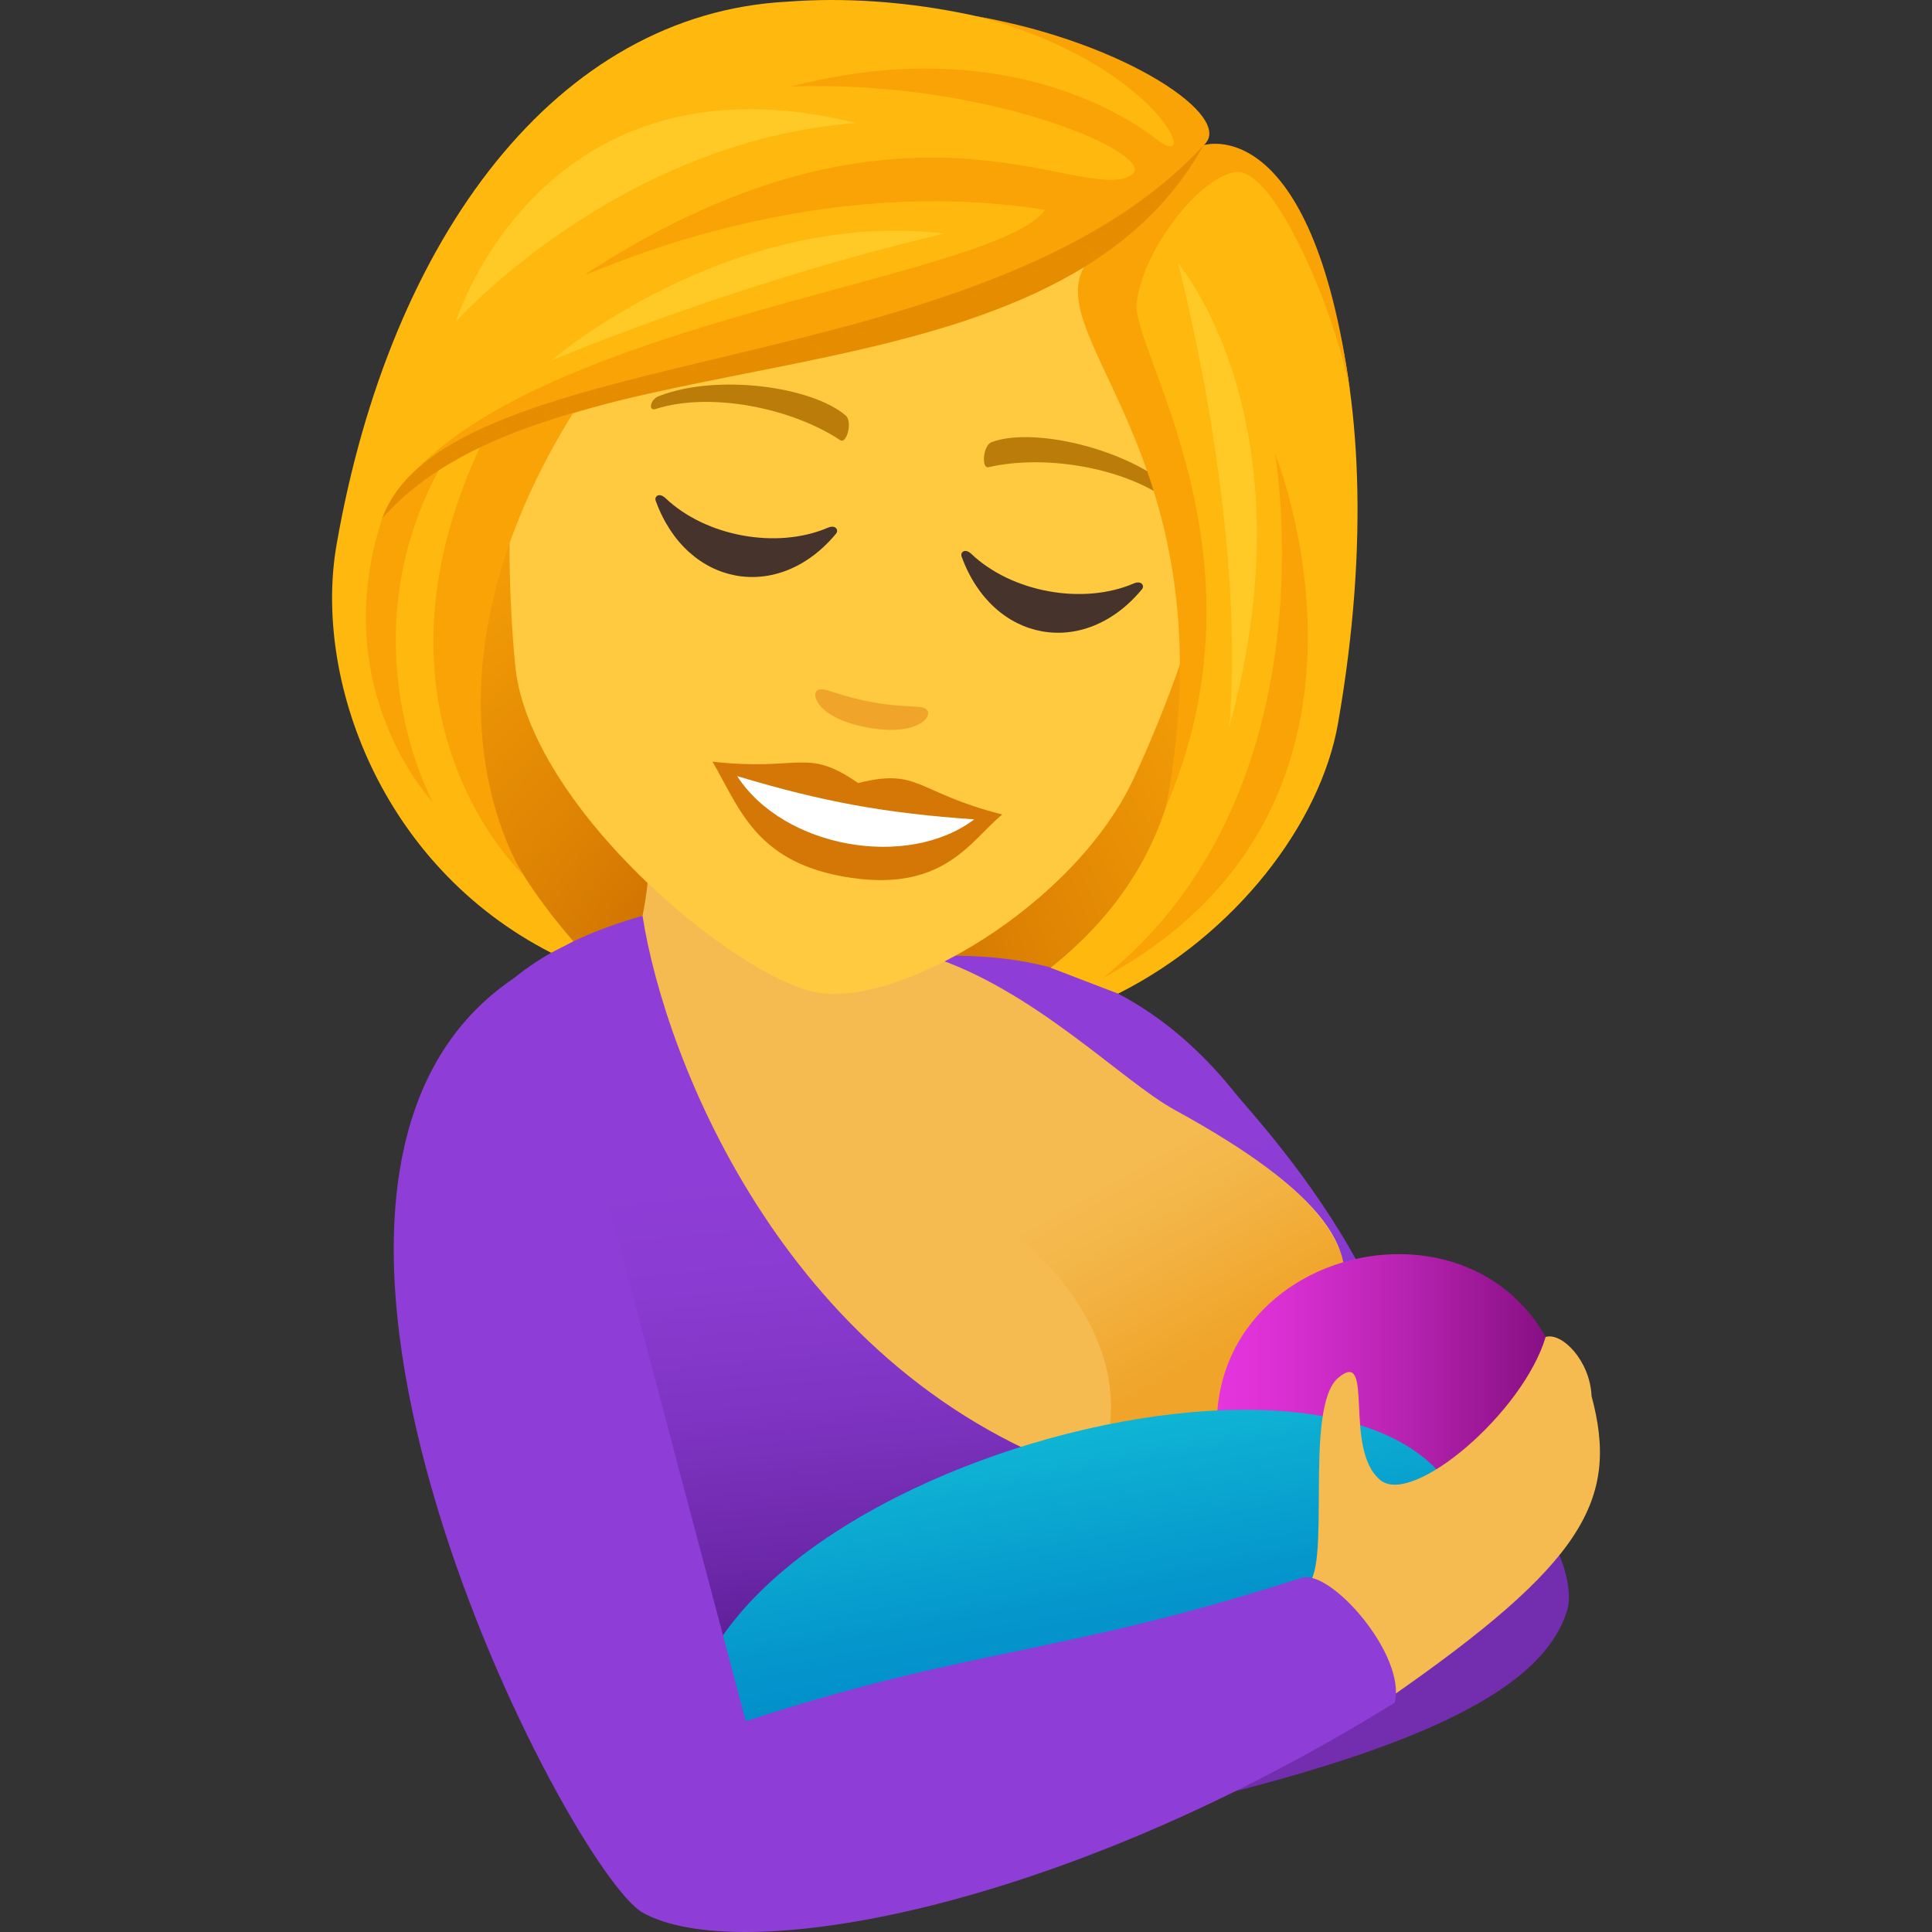
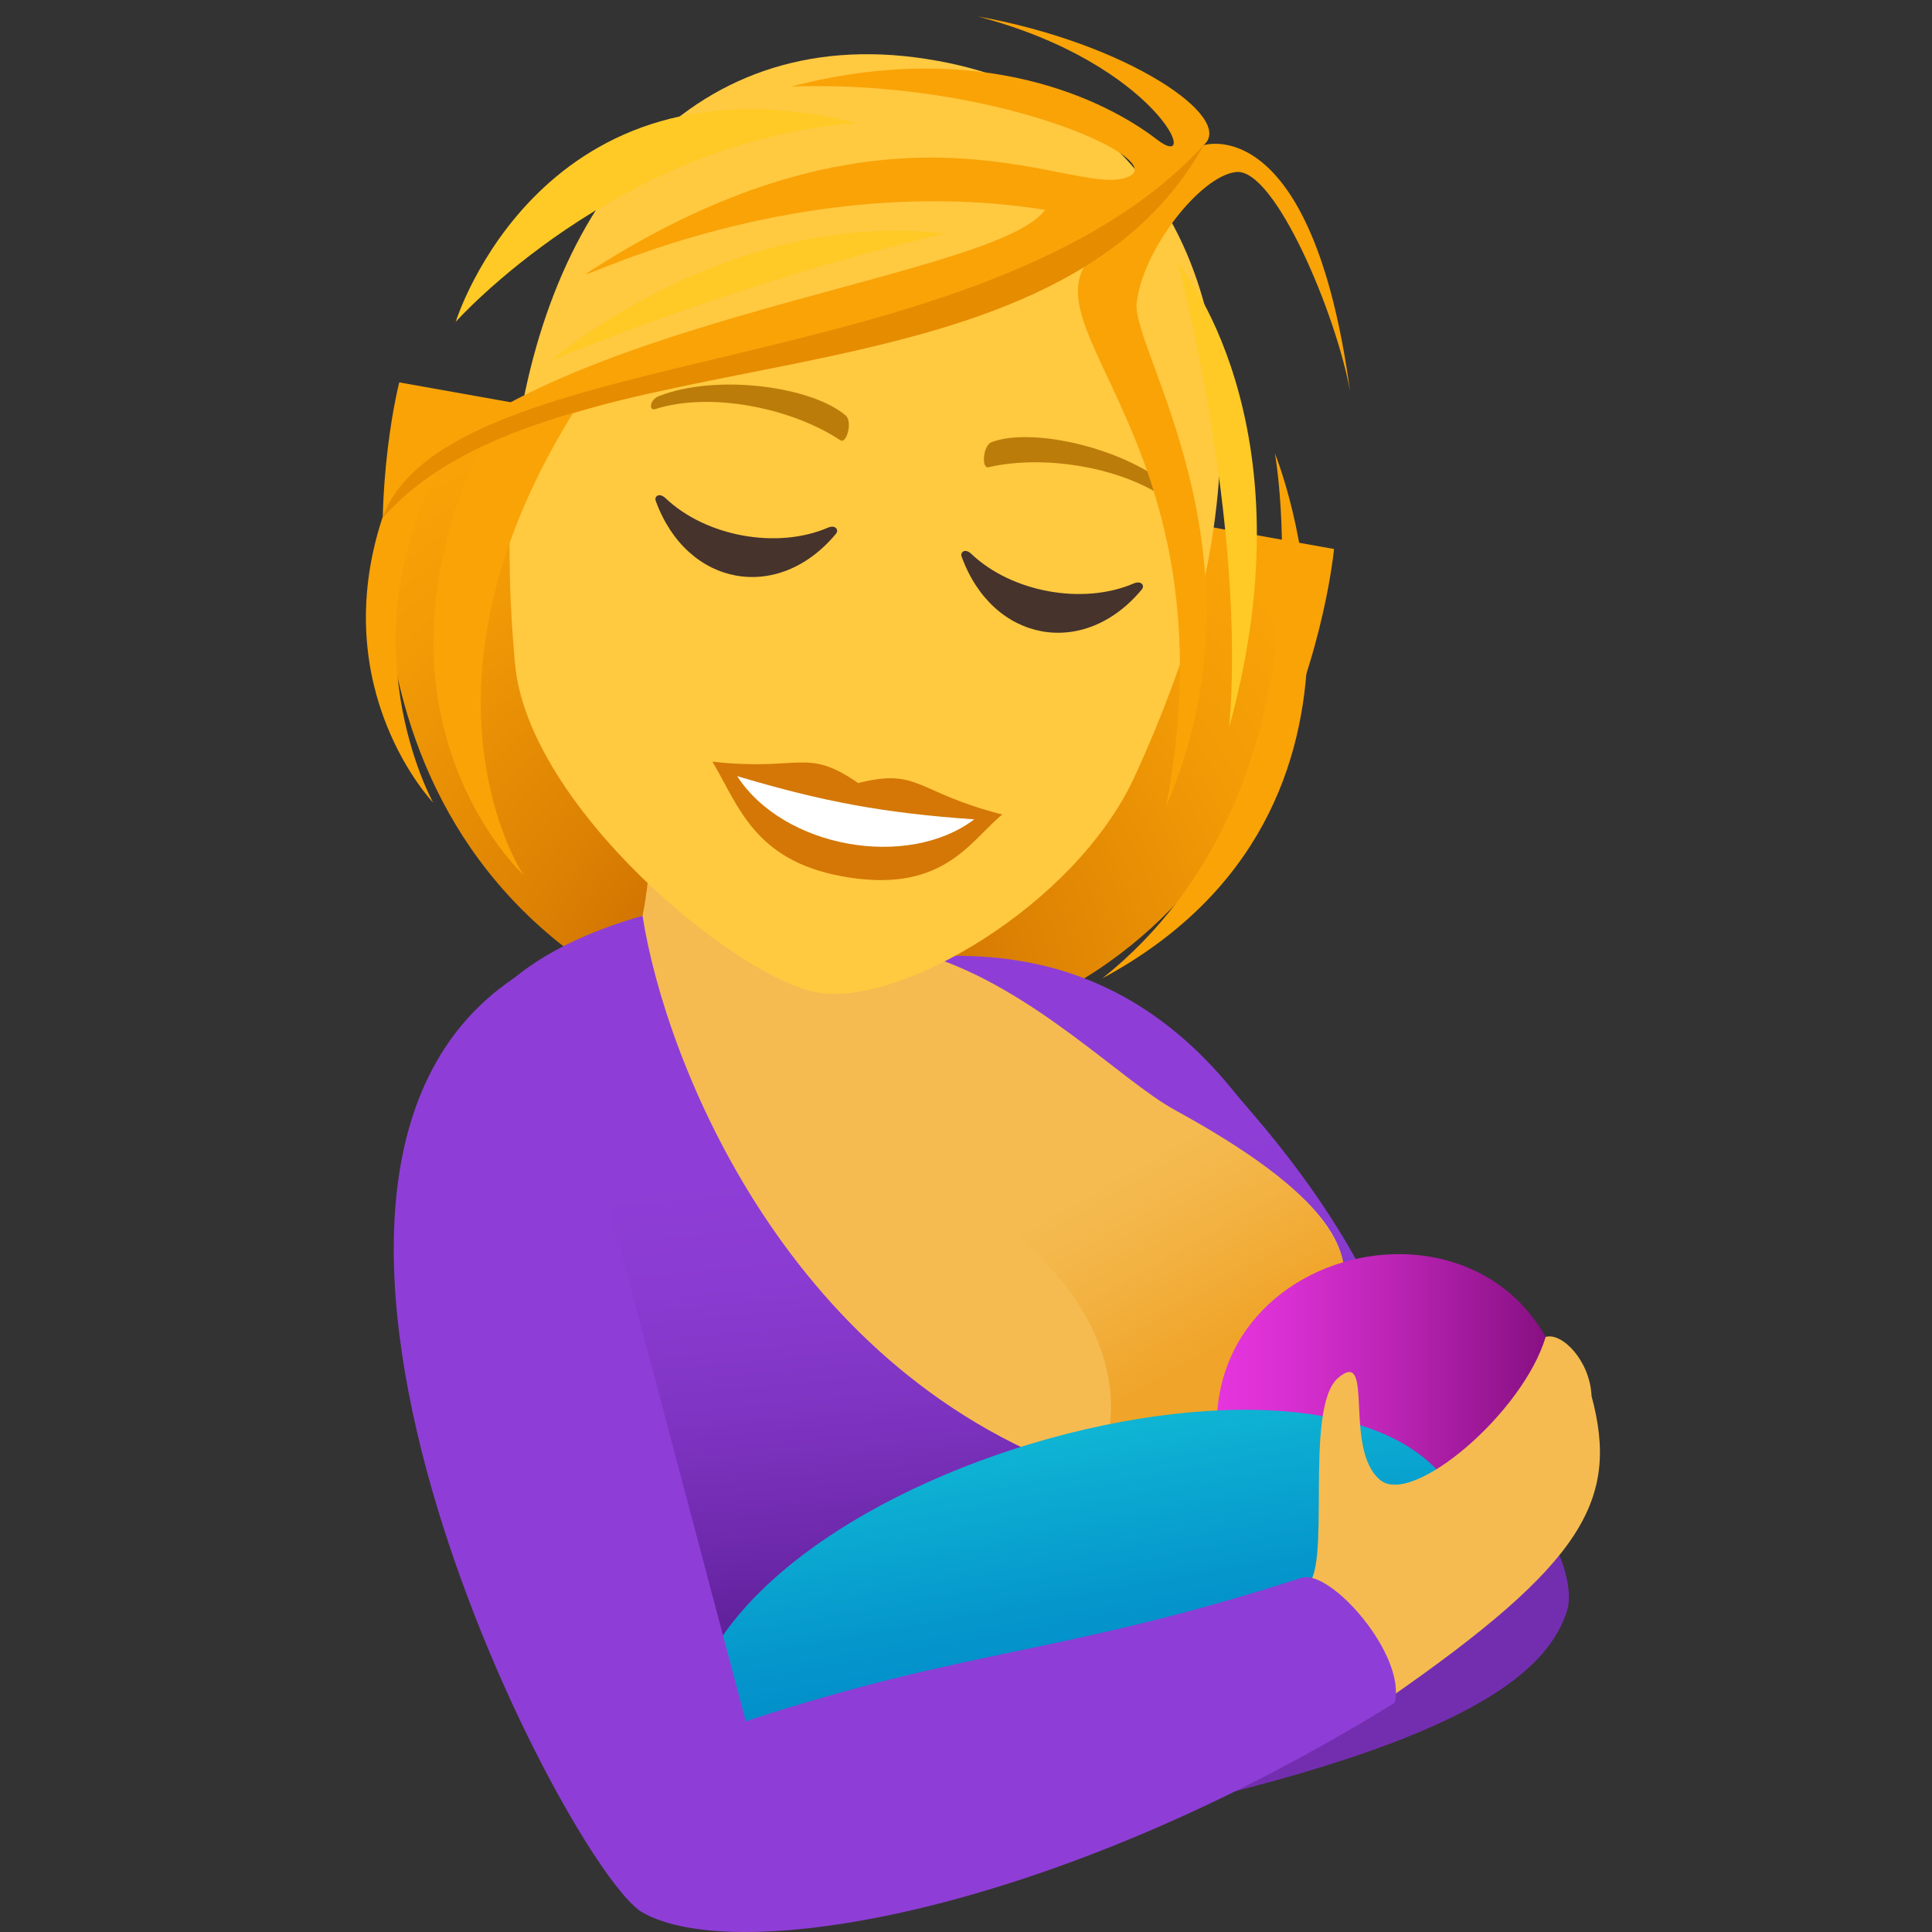
<svg xmlns="http://www.w3.org/2000/svg" xml:space="preserve" style="enable-background:new 0 0 64 64" viewBox="0 0 64 64">
  <rect x="0" y="0" width="64" height="64" fill="#333333" stroke="none" />
  <radialGradient id="a" cx="33.748" cy="-9.962" r="21.738" gradientTransform="matrix(.974 .174 -.172 .985 -9.054 37.83)" gradientUnits="userSpaceOnUse">
    <stop offset="0" style="stop-color:#bf6000" />
    <stop offset=".397" style="stop-color:#dc8103" />
    <stop offset=".772" style="stop-color:#f19a06" />
    <stop offset="1" style="stop-color:#f9a307" />
  </radialGradient>
  <path d="M31.117 34.296c11.84-2.5 13.074-16.11 13.074-16.11l-30.965-5.519S9.78 25.883 20.058 32.325c0 0 2.116.954 5.432 1.545 3.319.591 5.627.426 5.627.426z" style="fill:url(#a)" />
  <path d="M30.462 61.502c15.783-2.721 20.575-5.294 21.454-8.163.684-2.217-4.807-13.363-21.454 8.163z" style="fill:#732eb0" />
  <path d="M21.439 27.743c.193 1-.154 2.594-.154 2.594-2.895 1.075 6.388 19.296 19.984 21.519C52.434 45.2 38.86 34.65 37.832 33.735c-1.715-1.521-3.791-1.377-7.08-2.076v-1.322l-9.313-2.594z" style="fill:#f5bb51" />
  <linearGradient id="b" x1="41.734" x2="38.315" y1="44.788" y2="38.805" gradientTransform="translate(-1.438)" gradientUnits="userSpaceOnUse">
    <stop offset="0" style="stop-color:#f0a429" />
    <stop offset=".617" style="stop-color:#f3b445" />
    <stop offset="1" style="stop-color:#f5bb51" />
  </linearGradient>
  <path d="M31.069 39.22c4.334 2.286 5.997 5.409 5.701 7.952 3.538.503 6.601-.031 7.753-5.367-.718-2.37-3.875-4.025-6.012-5.283-3.563-1.654-8.042-1.679-7.442 2.698z" style="fill:url(#b)" />
  <linearGradient id="c" x1="33.213" x2="31.747" y1="53.976" y2="38.424" gradientTransform="translate(-1.438)" gradientUnits="userSpaceOnUse">
    <stop offset="0" style="stop-color:#5d1e96" />
    <stop offset=".193" style="stop-color:#6c28aa" />
    <stop offset=".494" style="stop-color:#7f34c2" />
    <stop offset=".771" style="stop-color:#8a3bd1" />
    <stop offset="1" style="stop-color:#8e3ed6" />
  </linearGradient>
  <path d="M21.285 30.337c-12.199 3.49-5.36 14.596 2.282 29.731 11.442-1.318 20.666-3.724 22.62-8.242 2.969-6.858-4.407-14.537-5.278-15.625-3.902-4.887-8.446-4.525-10.157-4.542 3.48 1.092 6.408 4.148 8.16 5.107 10.06 5.502 5.052 8.173-2.625 12.162-10.167-3.312-14.255-13.78-15.002-18.591z" style="fill:url(#c)" />
  <linearGradient id="d" x1="41.746" x2="53.535" y1="46.561" y2="46.561" gradientTransform="translate(-1.438)" gradientUnits="userSpaceOnUse">
    <stop offset="0" style="stop-color:#e635de" />
    <stop offset=".178" style="stop-color:#da30d3" />
    <stop offset=".499" style="stop-color:#ba24b4" />
    <stop offset=".925" style="stop-color:#871083" />
    <stop offset="1" style="stop-color:#7d0c7a" />
  </linearGradient>
  <path d="M52.095 48.303c.165-9.658-12.129-8.093-11.78-.787 4.272 8.652 11.78.788 11.78.788z" style="fill:url(#d)" />
  <linearGradient id="e" x1="37.627" x2="36.056" y1="56.212" y2="47.588" gradientTransform="translate(-1.438)" gradientUnits="userSpaceOnUse">
    <stop offset="0" style="stop-color:#018bc9" />
    <stop offset=".376" style="stop-color:#0597cc" />
    <stop offset="1" style="stop-color:#0fb4d4" />
  </linearGradient>
  <path d="M48.73 51.779c.166-9.661-24.027-4.136-25.909 4.906 4.266 8.65 25.909-4.906 25.909-4.906z" style="fill:url(#e)" />
  <path d="M52.722 46.245c-.049-1.167-.976-2.116-1.52-1.958-.749 2.514-4.41 5.625-5.478 4.742-1.244-1.023-.174-4.405-1.388-3.392-1.199 1-.156 6.6-1.114 6.91-1.178 1.111 2.153 3.797 2.79 3.711 6.452-4.481 7.637-6.565 6.71-10.013z" style="fill:#f5bb51" />
  <path d="M43.113 52.268c-7.997 2.578-10.847 2.275-18.408 4.75-5.607-21.054-6.537-25.385-7.693-24.606-10.051 6.788 1.872 29.58 4.271 30.942 3.103 1.766 13.6.058 24.92-6.952.387-1.578-2.132-4.442-3.09-4.134z" style="fill:#8e3ed6" />
  <path d="M31.049 2.014C23.024.55 18.007 6.602 17.008 15.374c-.198 1.764-.158 4.368.054 6.632.438 4.705 7.3 10.379 10.005 10.872 2.703.492 8.541-2.867 10.51-7.133.949-2.052 1.848-4.485 2.245-6.212 1.963-8.597-.748-16.057-8.773-17.52z" style="fill:#ffc940" />
  <path d="M28.428 25.94c-1.734-1.198-1.889-.38-4.826-.708.871 1.478 1.393 3.268 4.298 3.798 3.335.607 4.218-1.157 5.3-2.049-2.871-.73-2.743-1.553-4.772-1.041z" style="fill:#d47706" />
  <path d="M24.419 25.71c1.547 2.384 5.64 3.102 7.854 1.433-2.973-.209-4.99-.576-7.854-1.433z" style="fill:#fff" />
  <path d="M38.877 16.231c-1.56-1.391-4.665-2.093-6.026-1.586-.288.1-.35.888-.107.832 1.895-.437 4.59.015 6.097 1.195.201.157.274-.236.036-.44zm-17.054-3.108c1.927-.756 5.076-.318 6.19.64.238.195.035.958-.176.82-1.636-1.081-4.316-1.61-6.125-1.033-.242.076-.179-.319.111-.427z" style="fill:#bb7c0a" />
-   <path d="M30.703 23.512c-.167-.173-.652-.041-1.817-.254-1.164-.212-1.576-.507-1.791-.403-.257.125-.021.942 1.647 1.246 1.669.304 2.163-.38 1.961-.588z" style="fill:#f0a429" />
  <path d="M27.425 17.481c-1.686.722-4.04.294-5.382-.981-.208-.194-.374-.057-.322.088 1.03 2.846 4.064 3.398 5.975 1.089.097-.117-.015-.307-.27-.196zm10.131 1.847c-1.684.722-4.037.294-5.382-.981-.206-.196-.37-.056-.32.087 1.03 2.847 4.062 3.399 5.973 1.088.099-.115-.013-.305-.271-.194z" style="fill:#45332c" />
-   <path d="M39.873 4.809C41.02 3.65 33.745-.525 26.089.055c-7.616.39-13.156 7.759-14.94 17.989-.771 4.417 1.445 10.625 7.11 13.519l.735-.381c-5.625-6.46-3.442-11.55-.238-17.528 6.058-2.238 12.41-1.886 17.4-4.967-.845 1.578 1.713 4.214 2.506 8.514 1.005 5.45 1.233 10.812-3.859 14.857l2.236.858c3.883-1.95 6.706-5.633 7.286-8.96 2.11-12.093-1.369-19.48-4.453-19.147z" style="fill:#ffb80d" />
  <path d="M39.873 4.809c1.066-.909-2.546-3.384-7.488-4.265 5.98 1.565 7.468 5.255 5.938 4.076-1.63-1.255-5.778-3.396-12.12-1.753 6.667-.236 12.315 2.327 11.26 2.945-1.668.975-7.477-3.526-17.877 3.143-1.433.919 6.135-3.41 15.034-2.005-1.691 2.402-18.189 3.748-21.773 9.829 5.14-5.192 22.837-4.307 27.026-11.97zm2.36 10.208s2.006 11.228-5.713 17.39c10.506-5.666 5.712-17.39 5.712-17.39z" style="fill:#f9a307" />
  <path d="M19.153 13.412s-1.622.01-3.154 1.19c-4.363 9.12 1.344 14.387 1.344 14.387s-4.174-6.195 1.81-15.577z" style="fill:#f9a307" />
  <path d="M14.677 15.307s-.79.161-2.018 1.87c-1.857 5.703 1.688 9.409 1.688 9.409s-2.99-5.387.33-11.278zm30.046-2.342c-1.265-9.32-4.85-8.156-4.85-8.156s-2.1 2.705-3.539 3.53c-2.76 2.412 4.623 6.22 2.29 18.39 3.577-8.305-1.149-15.126-.971-16.691.201-1.774 2.115-4.216 3.297-4.34 1.282-.134 3.318 4.722 3.773 7.267z" style="fill:#f9a307" />
  <path d="M12.66 17.176c5.719-6.532 22.074-3.107 27.212-12.367-7.329 7.976-25.03 6.369-27.213 12.367z" style="fill:#e68c00" />
  <path d="M39.026 8.722s2.266 8.544 1.695 15.357c2.79-10.136-1.695-15.357-1.695-15.357zm-20.781 3.231s5.906-2.532 13.041-4.218c-7.177-.835-13.041 4.218-13.041 4.218zm-3.148-1.293s5.337-5.982 13.272-6.585C17.925 1.494 15.097 10.66 15.097 10.66z" style="fill:#ffca25" />
</svg>